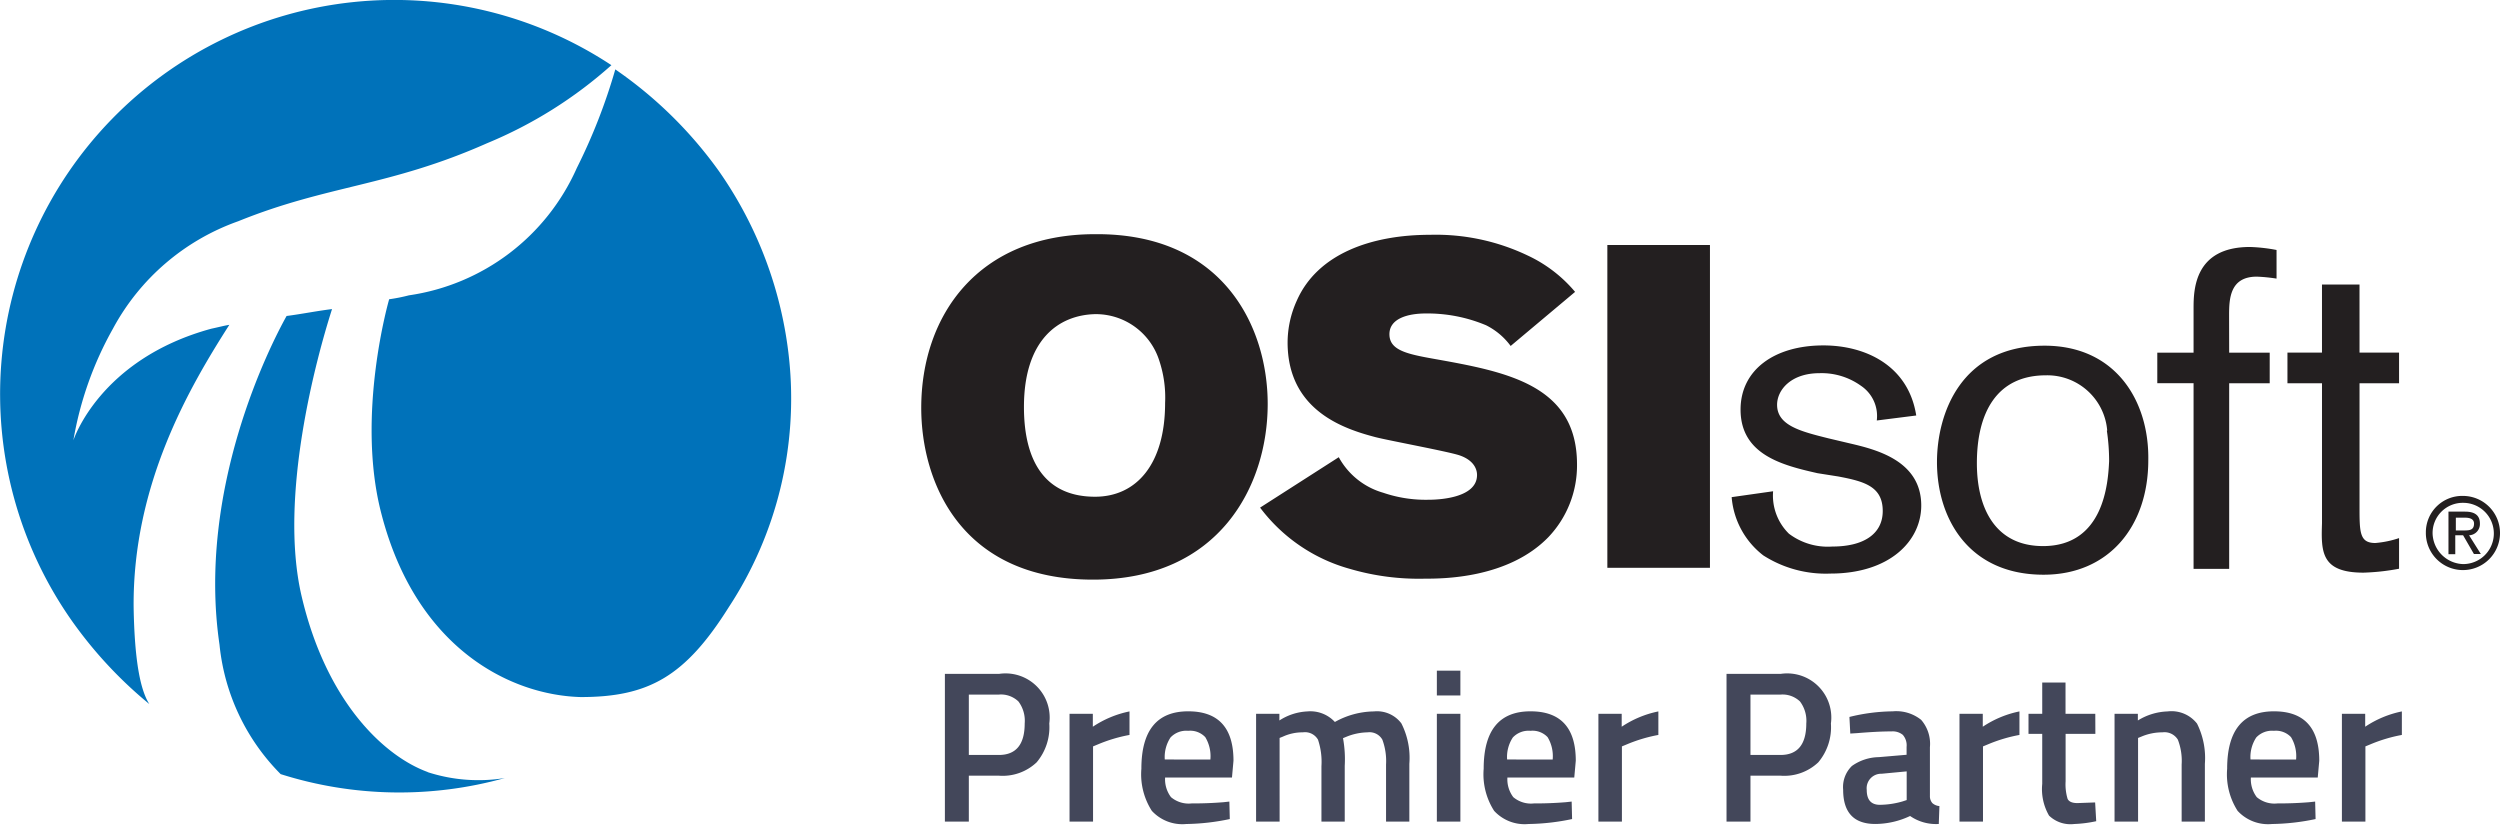
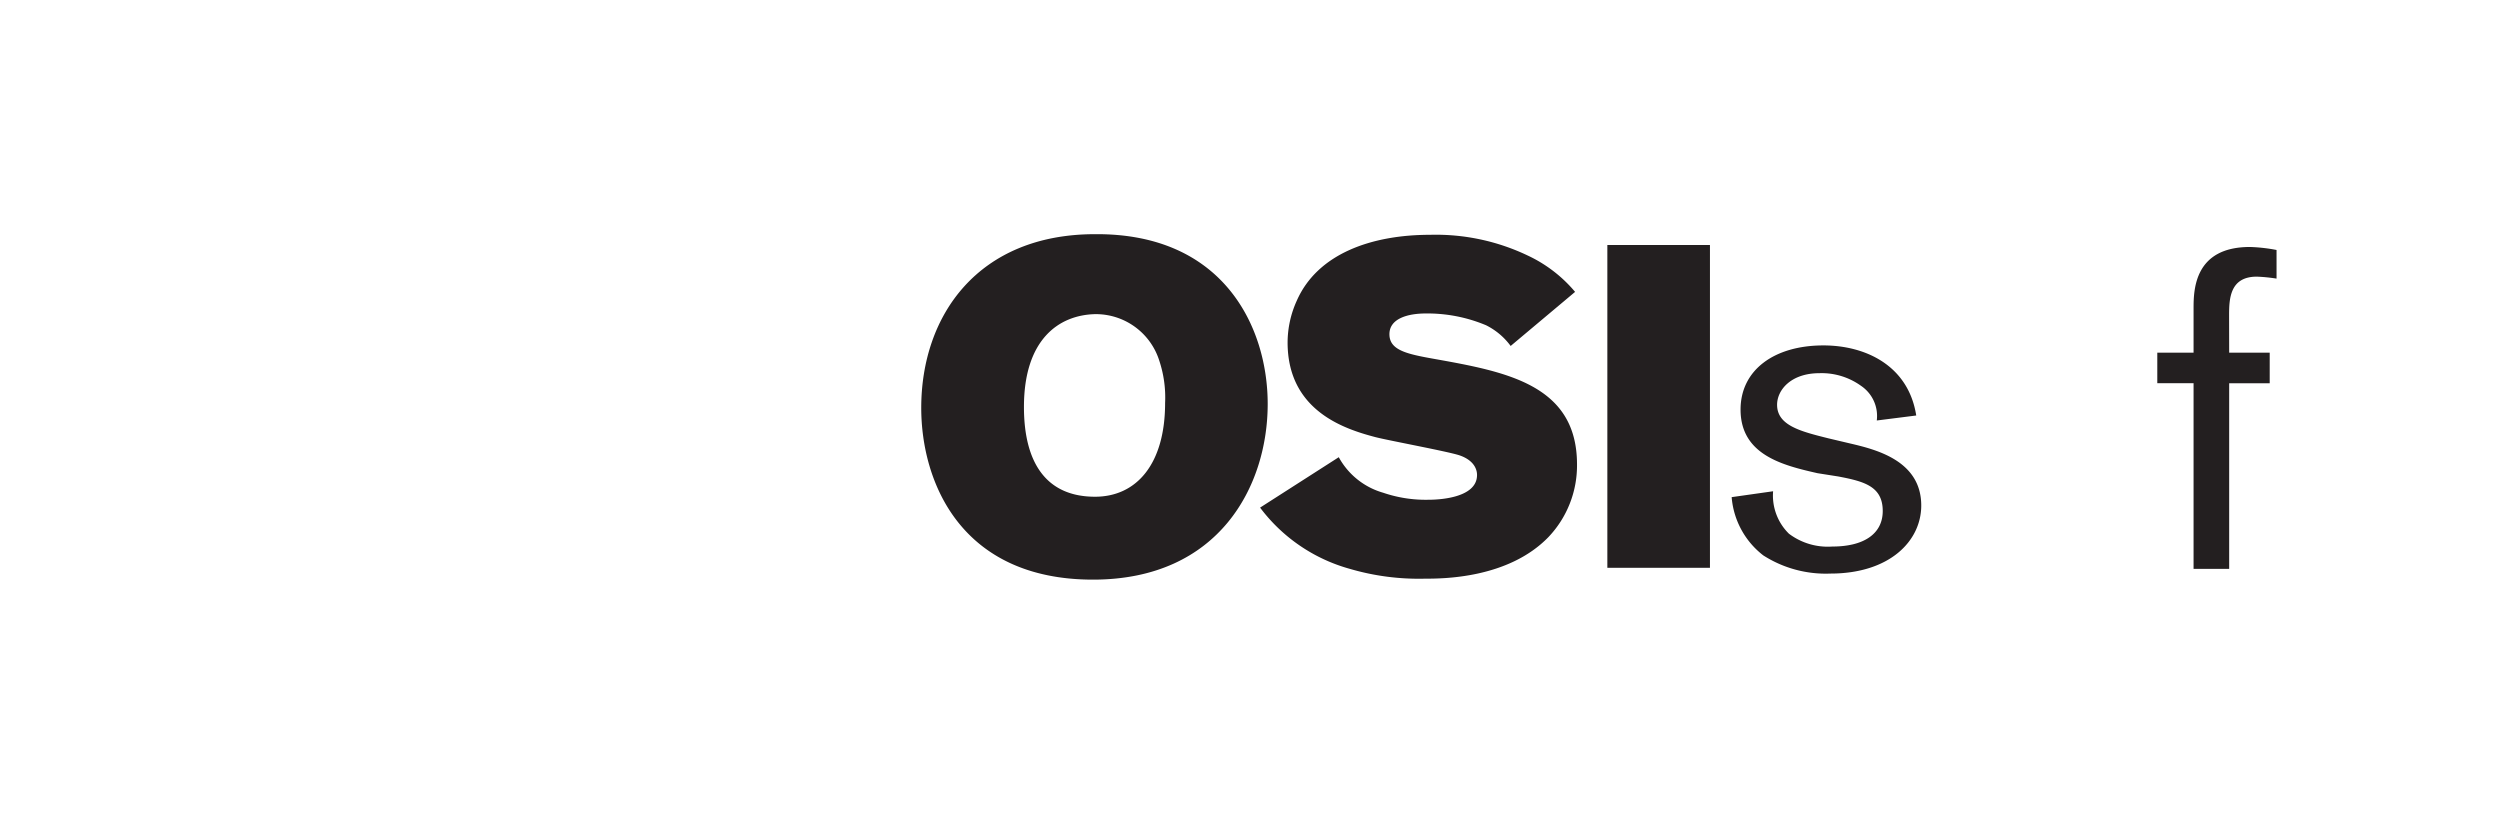
<svg xmlns="http://www.w3.org/2000/svg" width="127.499" height="42.524" viewBox="0 0 127.499 42.524">
  <g id="Osisoft_Premier_Partner" data-name="Osisoft Premier Partner" transform="translate(13284 -1158.097)">
-     <path id="Path_1963" data-name="Path 1963" d="M60.252,52.9c-2.216,3.527-4.079,4.584-7.551,4.584-3.625-.1-8.408-2.517-10.169-9.363-1.312-5.038.4-10.925.4-10.925a8.807,8.807,0,0,0,1.006-.2A11.11,11.11,0,0,0,52.5,30.507a29.243,29.243,0,0,0,1.965-5.034,21.4,21.4,0,0,1,5.284,5.187,20.4,20.4,0,0,1,3.578,9.562A19.389,19.389,0,0,1,60.252,52.9ZM29.9,52.9c-.051-6.239,2.818-11.175,4.881-14.4-.3.051-.464.1-.927.2-5.706,1.562-7.027,5.692-7.027,5.692a17.644,17.644,0,0,1,2.016-5.692,11.687,11.687,0,0,1,6.392-5.483c4.579-1.854,7.7-1.766,12.686-3.977a22.281,22.281,0,0,0,6.345-3.982,20.1,20.1,0,0,0-27.542,28.3A21.683,21.683,0,0,0,30.7,57.841C30.249,57.136,29.947,55.676,29.9,52.9Zm15,8.408c-2.216-.807-5.182-3.574-6.443-9.011-1.159-5.034.756-12.084,1.562-14.6-.807.1-1.562.255-2.318.352-.853,1.525-4.579,8.862-3.421,16.765a10.886,10.886,0,0,0,3.119,6.6,20.024,20.024,0,0,0,11.43.2,8.4,8.4,0,0,1-3.931-.3Z" transform="translate(-13307.085 1136.163)" fill="#0072ba" />
    <path id="Path_1964" data-name="Path 1964" d="M218,66.457c-1.761-.4-3.926-.927-3.926-3.245,0-2.012,1.71-3.272,4.227-3.272,2.118,0,4.329,1.006,4.732,3.574l-2.012.255A1.854,1.854,0,0,0,220.216,62a3.439,3.439,0,0,0-2.114-.644c-1.46,0-2.165.857-2.165,1.613,0,1.057,1.21,1.358,2.619,1.71l1.057.25c1.307.306,3.676.857,3.676,3.175,0,1.812-1.613,3.472-4.635,3.472a5.91,5.91,0,0,1-3.421-.927,4.172,4.172,0,0,1-1.613-2.971l2.114-.3a2.725,2.725,0,0,0,.807,2.165,3.291,3.291,0,0,0,2.216.654c1.613,0,2.568-.654,2.568-1.812,0-1.261-.955-1.511-2.267-1.761Z" transform="translate(-13409.306 1115.773)" fill="#231f20" />
-     <path id="Path_1965" data-name="Path 1965" d="M241.647,71.65c-3.824,0-5.437-2.869-5.437-5.738,0-2.466,1.21-5.942,5.488-5.942,3.625,0,5.34,2.818,5.289,5.84C246.987,69.185,244.97,71.65,241.647,71.65Zm3.245-7.351a3.066,3.066,0,0,0-3.124-2.818c-2.517,0-3.523,1.914-3.523,4.482,0,2.318.955,4.227,3.374,4.227,3.119,0,3.319-3.245,3.37-4.329a10.46,10.46,0,0,0-.116-1.562Z" transform="translate(-13421.425 1115.757)" fill="#231f20" />
    <path id="Path_1966" data-name="Path 1966" d="M264.116,54.5h2.067v1.562h-2.067v9.465H262.3V56.058H260.45V54.5H262.3V52.229c0-.955.051-3.119,2.874-3.119a8.449,8.449,0,0,1,1.358.153v1.46a8.38,8.38,0,0,0-1.006-.1c-1.363,0-1.414,1.108-1.414,1.961Z" transform="translate(-13434.429 1121.583)" fill="#231f20" />
-     <path id="Path_1967" data-name="Path 1967" d="M278.446,56.712h2.016v1.562h-2.016v6.294c0,1.307,0,1.854.806,1.854a5.1,5.1,0,0,0,1.21-.25v1.562a11.472,11.472,0,0,1-1.812.2c-2.165,0-2.165-1.057-2.118-2.517V58.274H274.77V56.712h1.761V53.24h1.914Z" transform="translate(-13442.111 1119.368)" fill="#231f20" />
    <path id="Path_1968" data-name="Path 1968" d="M142.119,56.358c0,4.172-2.466,8.96-8.909,8.96-6.744,0-8.76-4.983-8.76-8.76,0-4.732,2.92-8.858,8.862-8.858C139.857,47.649,142.119,52.432,142.119,56.358Zm-12.431.153c0,2.869,1.154,4.579,3.625,4.579,2.114,0,3.574-1.664,3.574-4.783a5.961,5.961,0,0,0-.3-2.165,3.393,3.393,0,0,0-3.272-2.364C131.449,51.825,129.688,53.086,129.688,56.511Z" transform="translate(-13361.467 1122.34)" fill="#231f20" />
    <path id="Path_1969" data-name="Path 1969" d="M165.733,59.107A3.755,3.755,0,0,0,168,60.92a6.7,6.7,0,0,0,2.318.357c.4,0,2.466-.051,2.466-1.261,0-.1,0-.7-.9-1.006-.607-.2-3.625-.756-4.283-.927-1.511-.4-4.478-1.307-4.478-4.83a5.178,5.178,0,0,1,.464-2.118c1.057-2.415,3.829-3.37,6.8-3.37a10.879,10.879,0,0,1,4.983,1.057,7.05,7.05,0,0,1,2.415,1.854l-3.286,2.758a3.486,3.486,0,0,0-1.256-1.057,7.736,7.736,0,0,0-3.073-.6c-.9,0-1.854.25-1.854,1.057s.857,1.006,2.267,1.256c3.676.658,7.3,1.312,7.3,5.386a5.3,5.3,0,0,1-1.46,3.708c-2.058,2.118-5.4,2.118-6.3,2.118a12.473,12.473,0,0,1-3.824-.5,8.589,8.589,0,0,1-4.579-3.124Z" transform="translate(-13381.456 1122.307)" fill="#231f20" />
    <path id="Path_1970" data-name="Path 1970" d="M199.94,48.89h5.233V65.354H199.94Z" transform="translate(-13401.966 1121.701)" fill="#231f20" />
-     <path id="Path_1971" data-name="Path 1971" d="M290,78.353a1.854,1.854,0,0,1,1.914-1.854A1.891,1.891,0,1,1,290,78.353Zm1.905,1.622a1.562,1.562,0,1,0,0-3.124,1.539,1.539,0,0,0-1.562,1.562A1.608,1.608,0,0,0,291.9,79.975Zm-.4-.505h-.352V77.3H292c.505,0,.756.2.756.6a.575.575,0,0,1-.552.607l.6.955h-.352l-.552-.955h-.4v.955Zm.4-1.21c.3,0,.552,0,.552-.352,0-.25-.25-.3-.464-.3h-.464v.654Z" transform="translate(-13450.282 1106.89)" fill="#231f20" />
-     <path id="Path_2008" data-name="Path 2008" d="M-34.05-2.343h-1.54V0h-1.221V-7.535h2.761a2.251,2.251,0,0,1,2.563,2.53,2.78,2.78,0,0,1-.644,1.98A2.517,2.517,0,0,1-34.05-2.343ZM-35.59-3.4h1.529q1.32,0,1.32-1.606a1.641,1.641,0,0,0-.319-1.122,1.288,1.288,0,0,0-1-.352H-35.59ZM-30.454,0V-5.5h1.188v.66a5.228,5.228,0,0,1,1.87-.781v1.2a7.719,7.719,0,0,0-1.617.484l-.242.1V0Zm7.843-.99.308-.033.022.891A11.389,11.389,0,0,1-24.5.121,2.111,2.111,0,0,1-26.257-.55,3.452,3.452,0,0,1-26.79-2.7q0-2.926,2.387-2.926,2.31,0,2.31,2.519l-.077.858h-3.41a1.508,1.508,0,0,0,.3,1,1.4,1.4,0,0,0,1.067.319Q-23.436-.924-22.61-.99Zm-.66-2.178a1.877,1.877,0,0,0-.259-1.139,1.056,1.056,0,0,0-.875-.325,1.1,1.1,0,0,0-.9.341,1.814,1.814,0,0,0-.292,1.122ZM-19.74,0h-1.2V-5.5h1.188v.341a2.858,2.858,0,0,1,1.43-.462,1.7,1.7,0,0,1,1.4.539,4.171,4.171,0,0,1,1.991-.539,1.553,1.553,0,0,1,1.4.61,3.881,3.881,0,0,1,.407,2.063V0h-1.188V-2.915A3.144,3.144,0,0,0-14.5-4.18a.752.752,0,0,0-.753-.374,2.985,2.985,0,0,0-1.067.22l-.187.077a5.959,5.959,0,0,1,.088,1.408V0h-1.188V-2.827a3.555,3.555,0,0,0-.176-1.353.762.762,0,0,0-.77-.374,2.4,2.4,0,0,0-1.023.22l-.165.066Zm8.019,0V-5.5h1.2V0Zm0-6.435V-7.7h1.2v1.265ZM-5.154-.99l.308-.033.022.891A11.389,11.389,0,0,1-7.045.121,2.111,2.111,0,0,1-8.8-.55,3.452,3.452,0,0,1-9.333-2.7q0-2.926,2.387-2.926,2.31,0,2.31,2.519l-.077.858h-3.41a1.508,1.508,0,0,0,.3,1,1.4,1.4,0,0,0,1.067.319Q-5.978-.924-5.154-.99Zm-.66-2.178a1.877,1.877,0,0,0-.258-1.139,1.056,1.056,0,0,0-.875-.325,1.1,1.1,0,0,0-.9.341,1.814,1.814,0,0,0-.291,1.122ZM-3.482,0V-5.5h1.188v.66a5.228,5.228,0,0,1,1.87-.781v1.2a7.719,7.719,0,0,0-1.617.484l-.242.1V0ZM5.813-2.343H4.273V0H3.052V-7.535H5.813a2.251,2.251,0,0,1,2.563,2.53,2.78,2.78,0,0,1-.644,1.98A2.517,2.517,0,0,1,5.813-2.343ZM4.273-3.4H5.8q1.32,0,1.32-1.606A1.64,1.64,0,0,0,6.8-6.127a1.288,1.288,0,0,0-1-.352H4.273Zm9.152-.407V-1.3a.523.523,0,0,0,.127.357.609.609,0,0,0,.358.149l-.033.913a2.316,2.316,0,0,1-1.463-.407,4.185,4.185,0,0,1-1.771.407Q9,.121,9-1.628a1.5,1.5,0,0,1,.446-1.21,2.425,2.425,0,0,1,1.37-.451l1.419-.121v-.4a.81.81,0,0,0-.193-.616.813.813,0,0,0-.566-.176q-.7,0-1.76.088l-.352.022-.044-.847a9.561,9.561,0,0,1,2.206-.286,2.028,2.028,0,0,1,1.452.434A1.859,1.859,0,0,1,13.426-3.806ZM10.962-2.442a.74.74,0,0,0-.759.825q0,.759.671.759a4.249,4.249,0,0,0,1.166-.176l.2-.066V-2.563ZM14.933,0V-5.5h1.188v.66a5.228,5.228,0,0,1,1.87-.781v1.2a7.719,7.719,0,0,0-1.617.484l-.242.1V0Zm6.93-4.477H20.345v2.42a2.571,2.571,0,0,0,.1.891q.1.22.506.22l.9-.033.055.957a6.41,6.41,0,0,1-1.122.143A1.578,1.578,0,0,1,19.5-.308a2.7,2.7,0,0,1-.347-1.617V-4.477h-.7V-5.5h.7V-7.095h1.188V-5.5h1.518ZM24.041,0h-1.2V-5.5H24.03v.341a3.062,3.062,0,0,1,1.518-.462,1.653,1.653,0,0,1,1.5.622,3.934,3.934,0,0,1,.4,2.051V0H26.263V-2.915A2.981,2.981,0,0,0,26.07-4.18a.8.8,0,0,0-.787-.374,2.726,2.726,0,0,0-1.078.22l-.165.066Zm8.723-.99.308-.033.022.891a11.389,11.389,0,0,1-2.222.253A2.111,2.111,0,0,1,29.117-.55,3.452,3.452,0,0,1,28.584-2.7q0-2.926,2.387-2.926,2.31,0,2.31,2.519l-.077.858h-3.41a1.508,1.508,0,0,0,.3,1,1.4,1.4,0,0,0,1.067.319Q31.939-.924,32.764-.99ZM32.1-3.168a1.877,1.877,0,0,0-.258-1.139,1.056,1.056,0,0,0-.875-.325,1.1,1.1,0,0,0-.9.341,1.814,1.814,0,0,0-.292,1.122ZM34.436,0V-5.5h1.188v.66a5.228,5.228,0,0,1,1.87-.781v1.2a7.719,7.719,0,0,0-1.617.484l-.242.1V0Z" transform="translate(-13199 1200)" fill="#43475a" stroke="rgba(0,0,0,0)" stroke-width="1" />
  </g>
</svg>